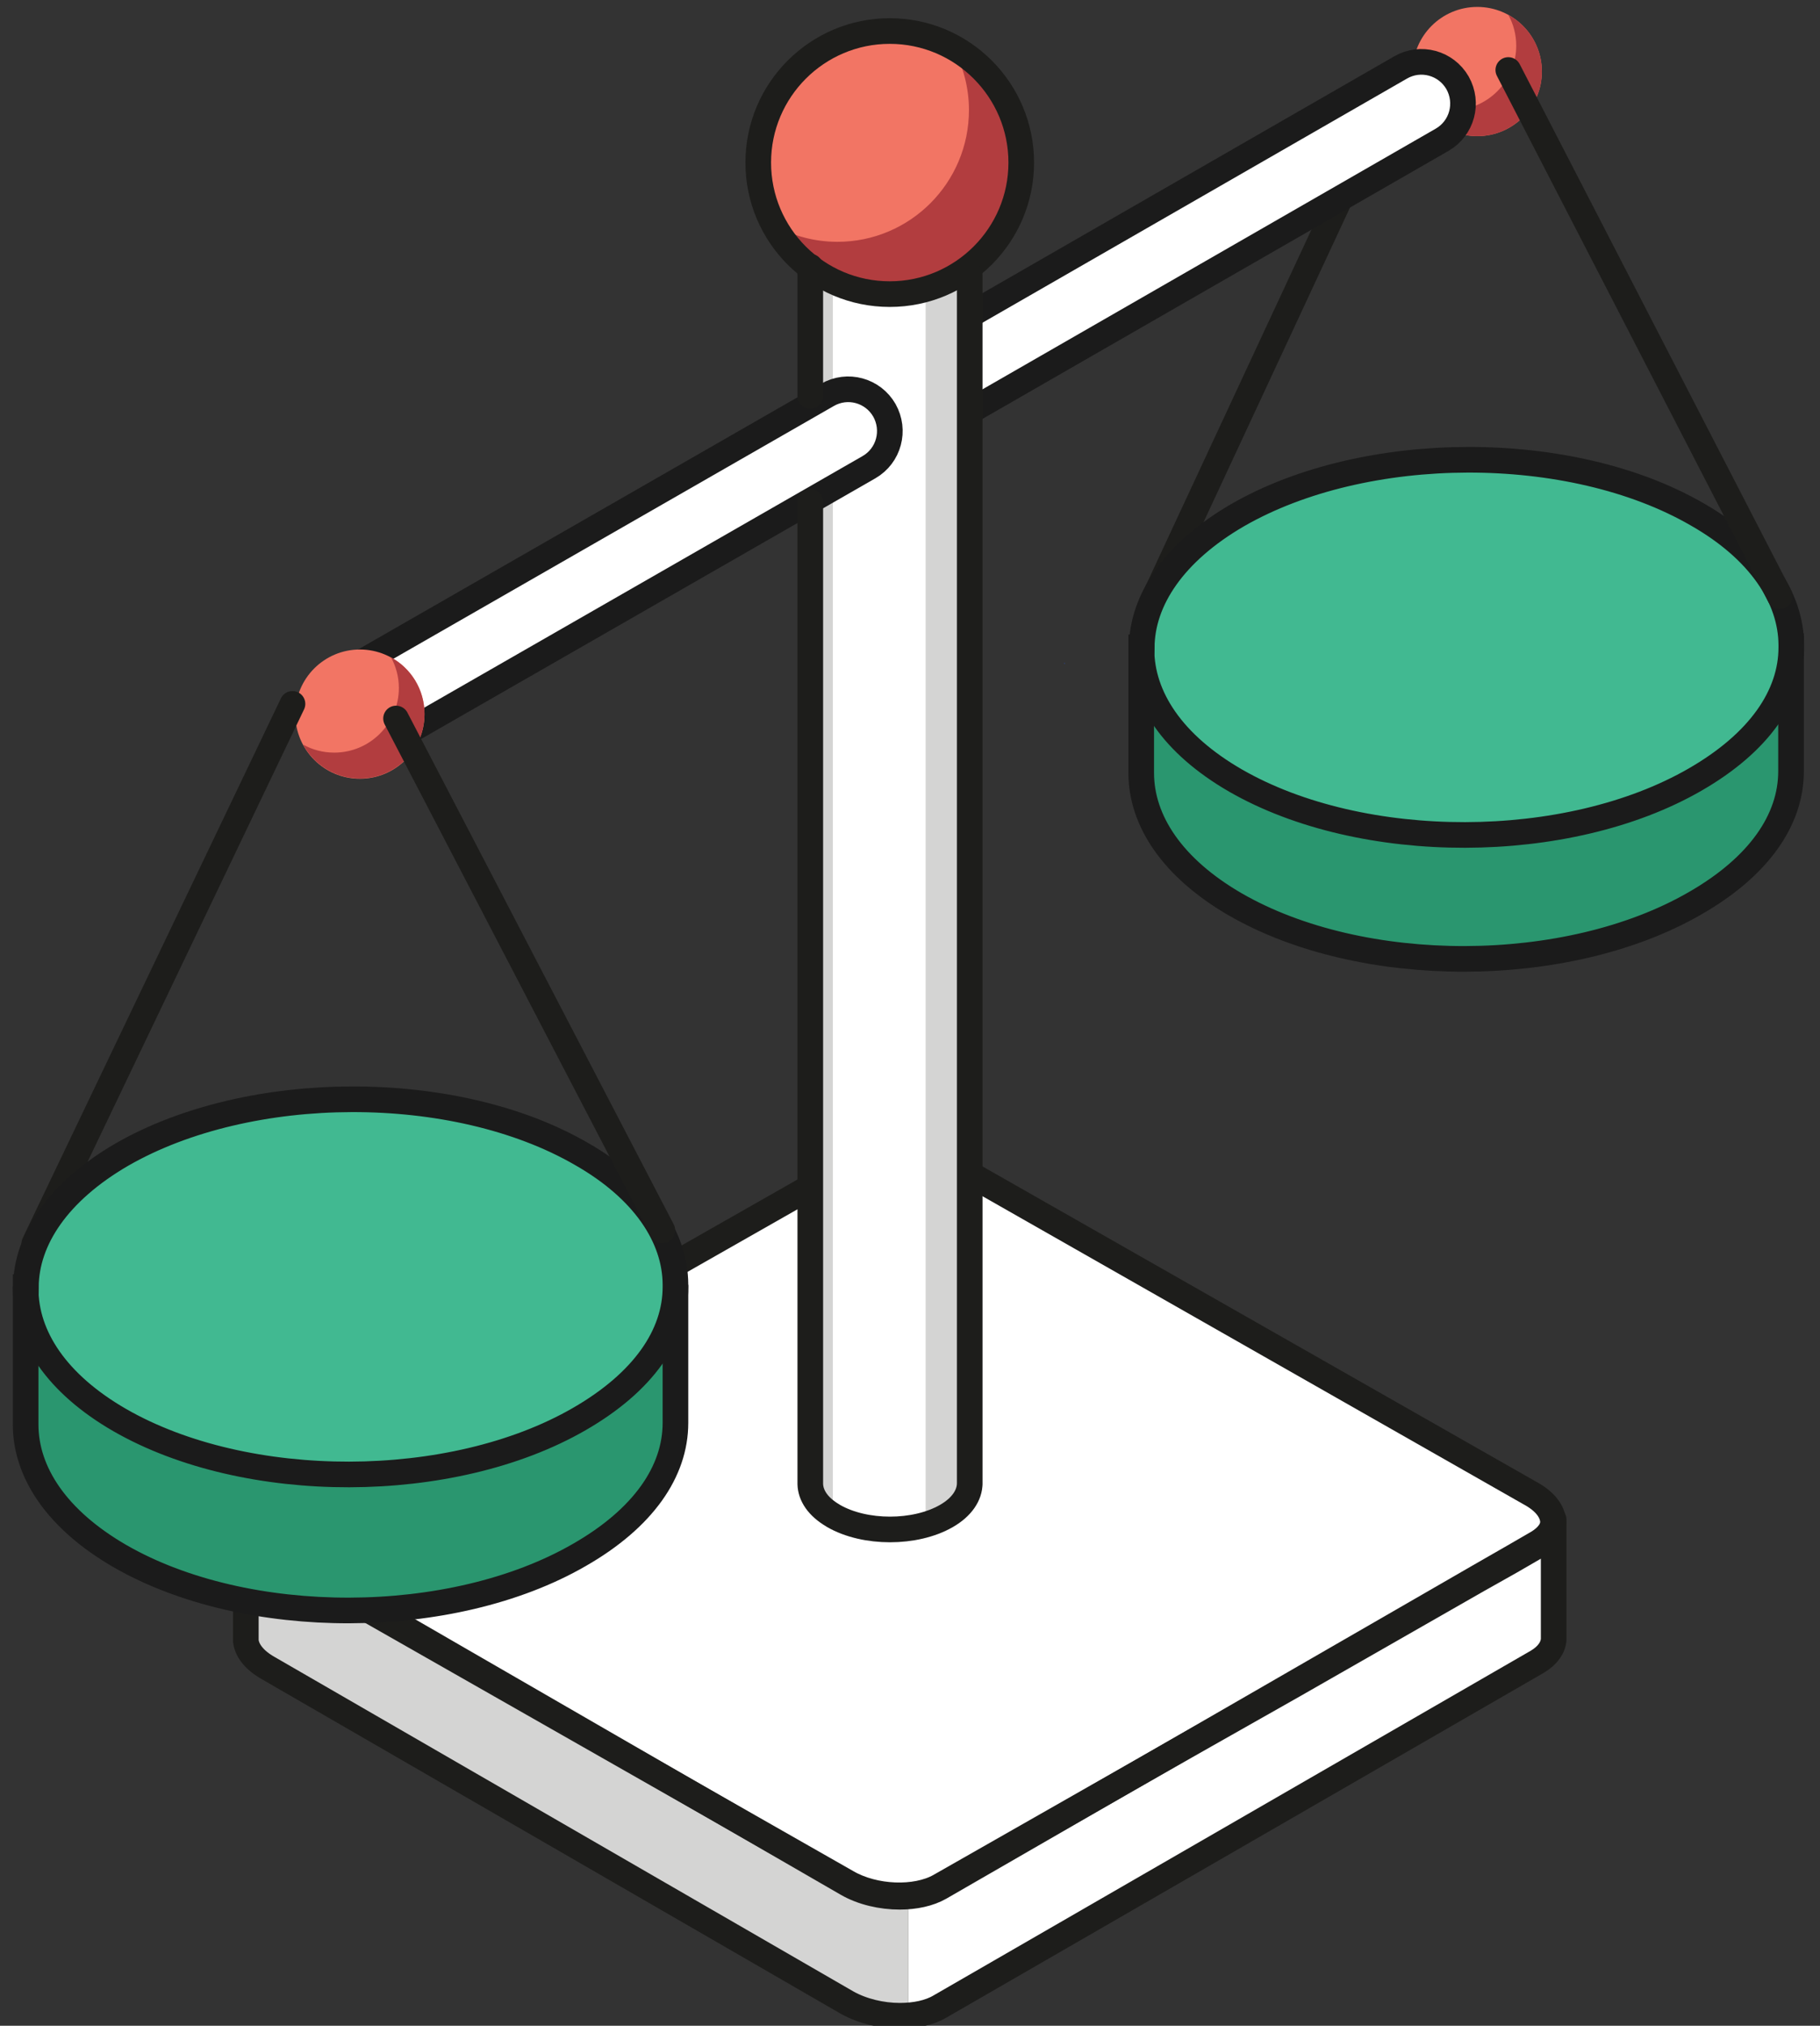
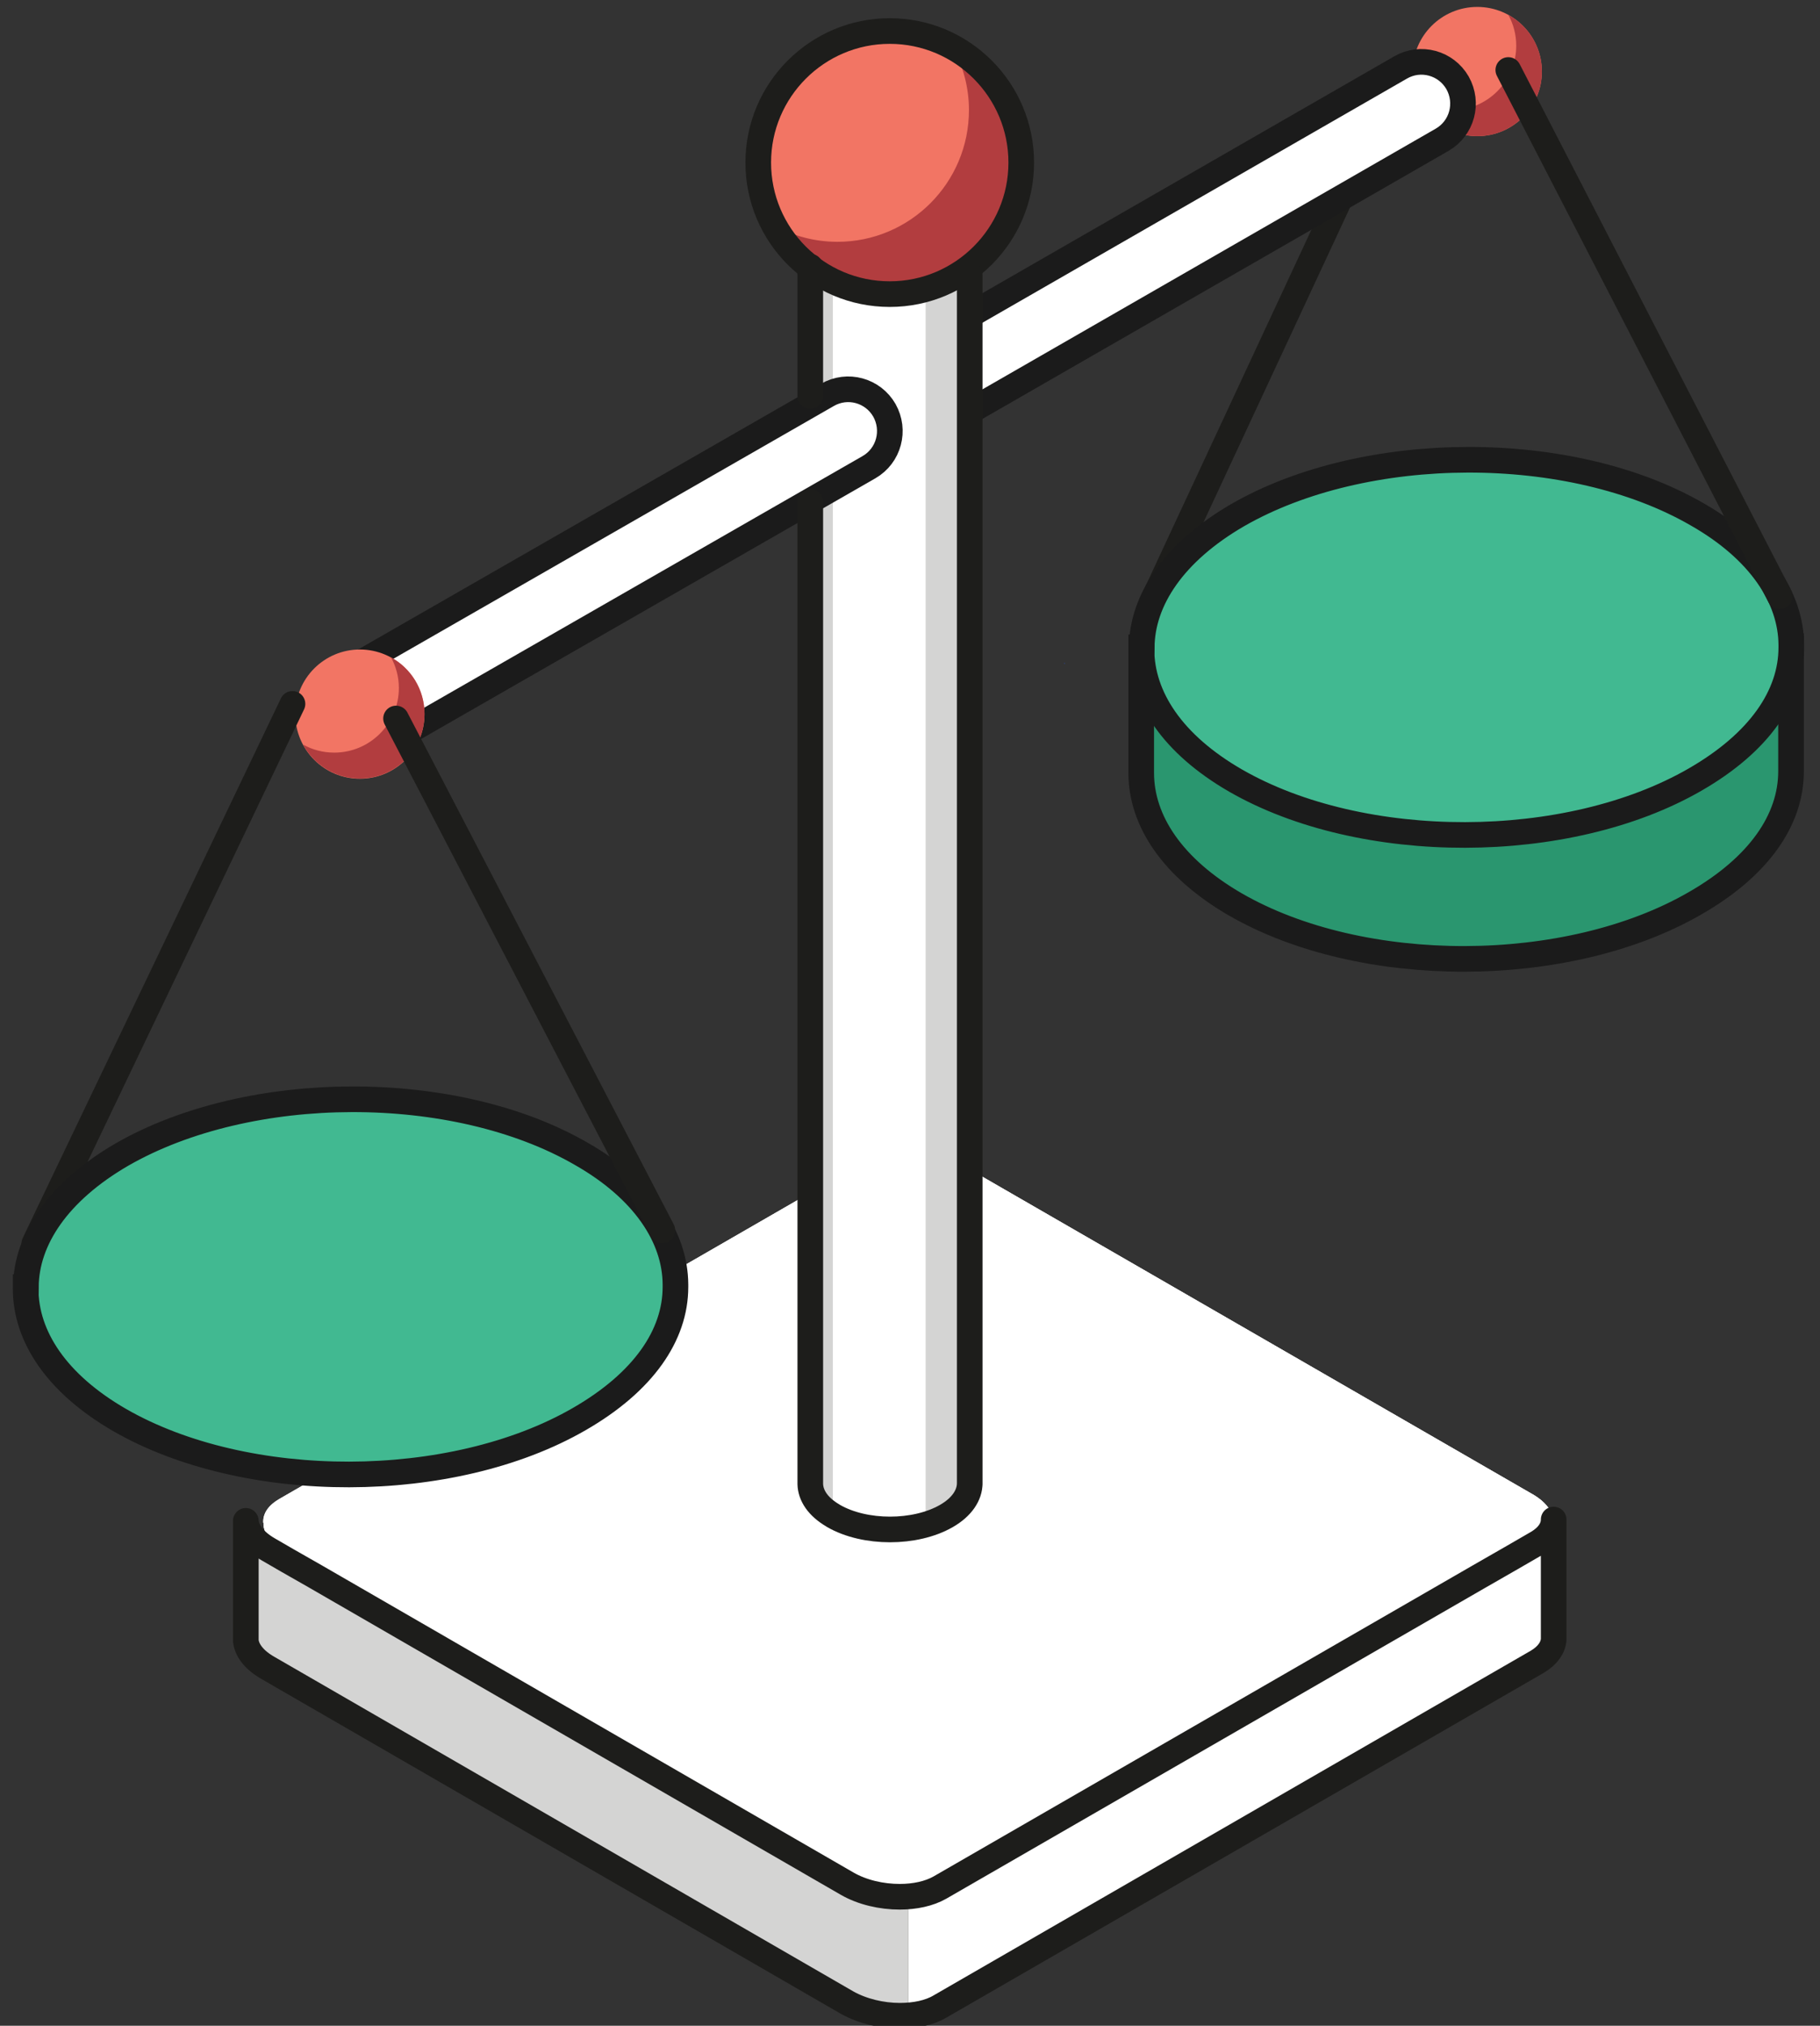
<svg xmlns="http://www.w3.org/2000/svg" fill="none" height="79" viewBox="0 0 71 79" width="71">
  <rect x="0" y="0" width="71" height="79" fill="#333333" stroke="none" />
  <path d="m10.28 59.379v.06c.02.38.3.78.85 1.1l.76.44 1.04.61 20.49 11.82c1.06.62 2.65.68 3.58.15l9.44-5.45 4.18-2.4 7.09-4.11 1.27-.72 1-.59c.42-.25.62-.57.62-.91 0-.42-.3-.83-.89-1.15l-22.29-12.86c-1.04-.62-2.65-.68-3.56-.15l-23 13.26c-.42.25-.61.57-.59.91z" fill="#fff" />
  <path d="m10.28 59.379v.06c.02.38.3.78.85 1.1l.76.44 1.04.61 20.49 11.82c1.06.62 2.65.68 3.58.15l9.44-5.45 4.18-2.4 7.09-4.11 1.27-.72 1-.59c.42-.25.62-.57.62-.91 0-.42-.3-.83-.89-1.15l-22.29-12.86c-1.04-.62-2.65-.68-3.56-.15l-23 13.26c-.42.25-.61.57-.59.91z" fill="#fff" />
-   <path d="m10.28 59.379v.06c.02.38.3.78.85 1.1l.76.44 1.04.61 20.49 11.82c1.06.62 2.65.68 3.58.15l9.44-5.45 4.18-2.4 7.09-4.11 1.27-.72 1-.59c.42-.25.62-.57.62-.91 0-.42-.3-.83-.89-1.15l-22.29-12.86c-1.04-.62-2.65-.68-3.56-.15l-23 13.26c-.42.25-.61.57-.59.91z" fill="#fff" />
+   <path d="m10.28 59.379v.06c.02.38.3.78.85 1.1l.76.44 1.04.61 20.49 11.82c1.06.62 2.65.68 3.58.15l9.44-5.45 4.18-2.4 7.09-4.11 1.27-.72 1-.59c.42-.25.62-.57.62-.91 0-.42-.3-.83-.89-1.15l-22.29-12.86c-1.04-.62-2.65-.68-3.56-.15l-23 13.26z" fill="#fff" />
  <path d="m35.44 73.98v4.64c.59 0 1.15-.11 1.57-.36l23.31-13.45c.4-.24.61-.55.63-.87v-4.67c0 .34-.21.66-.63.91l-1.02.59-1.29.74-21 12.11c-.42.24-.98.36-1.57.36z" fill="#fff" />
  <path d="m9.93 59.319v4.68c.04.38.34.76.87 1.06l22.59 13.05c.59.33 1.34.51 2.05.51v-4.64c-.71 0-1.46-.17-2.05-.51l-20.76-11.99-1.07-.61-.76-.44c-.55-.32-.85-.73-.87-1.11z" fill="#d4d4d3" />
  <path d="m59.98 60.169-1.02.59-1.29.74-21 12.11c-.42.24-.98.36-1.57.36-.71 0-1.46-.17-2.05-.51l-20.76-11.99-1.07-.61-.76-.44c-.55-.32-.85-.73-.87-1.11v4.68c.04.38.34.76.87 1.06l22.59 13.05c.59.33 1.34.51 2.05.51.59 0 1.15-.11 1.57-.36l23.31-13.45c.4-.24.61-.55.63-.87v-4.67c0 .34-.21.66-.63.91z" stroke="#1d1d1b" stroke-linejoin="round" />
-   <path d="m9.6 59.379v.06c.02.38.31.78.86 1.1l.77.44 1.05.61 20.76 11.82c1.07.62 2.68.68 3.62.15l9.57-5.45 4.24-2.4 7.19-4.11 1.28-.72 1.02-.59c.42-.25.63-.57.63-.91 0-.42-.31-.83-.9-1.15l-22.59-12.86c-1.05-.62-2.68-.68-3.6-.15l-23.31 13.26c-.42.25-.61.57-.59.91z" stroke="#1d1d1b" stroke-linecap="round" stroke-linejoin="round" stroke-width="1.01" />
  <path d="m69.87 29.979v.1c0 1.89-1.25 3.72-3.75 5.15-4.97 2.87-12.99 2.89-17.93.04-2.45-1.42-3.67-3.26-3.67-5.13v-.06-4.83l25.35-.05z" fill="#2a966f" stroke="#1b1b1b" stroke-miterlimit="10" />
  <path d="m53.48 5.159-8.41 18.06" stroke="#1d1d1b" stroke-linecap="round" stroke-linejoin="round" />
  <path d="m41.52 25.84s-.01.04 0 .05h.01s0-.04-.01-.05z" fill="#215bf5" />
  <path d="m44.53 25.25v.06c0 1.87 1.21 3.71 3.67 5.13 4.94 2.84 12.96 2.83 17.93-.04 2.5-1.44 3.75-3.27 3.75-5.15v-.1c-.01-1.84-1.23-3.7-3.67-5.09-4.94-2.86-12.96-2.83-17.93.03-2.48 1.44-3.73 3.31-3.74 5.16z" fill="#41b991" stroke="#1b1b1b" stroke-miterlimit="10" />
  <path d="m57.63 5.31c1.392 0 2.52-1.128 2.52-2.52s-1.128-2.52-2.52-2.52c-1.392 0-2.52 1.128-2.52 2.52s1.128 2.52 2.52 2.52z" fill="#f27564" />
  <path d="m55.42 3.999c.43.78 1.26 1.31 2.21 1.31 1.39 0 2.52-1.13 2.52-2.52 0-.96-.53-1.78-1.31-2.21.2.36.31.77.31 1.2 0 1.39-1.13 2.52-2.52 2.52-.44 0-.85-.11-1.21-.31z" fill="#b23d3f" />
  <path d="m35.83 16.95c.28 0 .56-.07.81-.22l19.62-11.28c.78-.45 1.04-1.44.6-2.22-.45-.78-1.44-1.05-2.22-.6l-19.62 11.28c-.78.45-1.04 1.44-.6 2.22.3.52.85.81 1.41.81z" fill="#fff" stroke="#1b1b1b" stroke-linecap="round" stroke-linejoin="round" />
  <path d="m31.61 8.479v49.65c0 .4.3.8.88 1.1v-49.64c-.26-.14-.46-.29-.61-.46-.08-.09-.15-.19-.19-.29-.06-.12-.08-.24-.09-.36z" fill="#d4d4d3" />
  <path d="m32.49 9.85v49.27s.02 0 .03.01c1.21.63 3.18.63 4.4 0 .61-.32.92-.73.91-1.15v-49.21c0 .11-.03.23-.08.34s-.12.22-.22.32c-.15.16-.35.31-.6.44-1.21.63-3.19.63-4.4 0 0 0-.02 0-.03-.01z" fill="#fff" />
  <path d="m32.49 59.109s.02.01.03.02" stroke="#00008f" stroke-linecap="round" stroke-linejoin="round" stroke-width=".75" />
  <path d="m36.59 58.969c.61-.32.92-.73.91-1.15v-49.21c0 .11-.03.23-.08.34s-.12.22-.22.32c-.15.16-.35.31-.6.44-.15.08-.31.15-.49.2v49.26c.17-.06.33-.13.49-.2z" fill="#d4d4d3" />
  <path d="m14.91 28.869c.28 0 .56-.07.81-.22l18.18-10.43c.78-.45 1.04-1.44.6-2.22-.45-.78-1.44-1.05-2.22-.6l-18.18 10.43c-.78.45-1.04 1.44-.6 2.22.3.52.85.81 1.41.81z" fill="#fff" stroke="#1b1b1b" stroke-linecap="round" stroke-linejoin="round" />
-   <path d="m37.83 57.85v-48.71" stroke="#00008f" stroke-linecap="round" stroke-linejoin="round" stroke-width=".75" />
  <path d="m29.58 6.34c0 2.84 2.3 5.13 5.13 5.13s5.13-2.3 5.13-5.13-2.3-5.13-5.13-5.13-5.13 2.3-5.13 5.13z" fill="#f27564" />
  <path d="m30.2 8.8c.87 1.6 2.57 2.68 4.51 2.68 2.84 0 5.14-2.3 5.14-5.13 0-1.95-1.08-3.64-2.68-4.51.4.73.63 1.57.63 2.45 0 2.84-2.3 5.14-5.13 5.14-.89 0-1.73-.23-2.46-.63z" fill="#b23d3f" />
  <path d="m14.04 30.369c1.392 0 2.52-1.128 2.52-2.52s-1.128-2.52-2.52-2.52c-1.392 0-2.52 1.128-2.52 2.52s1.128 2.52 2.52 2.52z" fill="#f27564" />
  <path d="m11.83 29.05c.43.78 1.26 1.31 2.21 1.31 1.39 0 2.52-1.13 2.52-2.52 0-.96-.53-1.78-1.31-2.21.2.36.31.77.31 1.2 0 1.39-1.13 2.52-2.52 2.52-.44 0-.85-.11-1.21-.31z" fill="#b23d3f" />
-   <path d="m26.35 55.389v.1c0 1.89-1.25 3.72-3.75 5.15-4.97 2.87-12.99 2.89-17.93.04-2.45-1.42-3.67-3.26-3.67-5.13v-.06-4.83l25.35-.05z" fill="#2a966f" stroke="#1b1b1b" stroke-miterlimit="10" />
  <path d="m11.41 27.449-10.07 21.04" stroke="#1d1d1b" stroke-linecap="round" stroke-linejoin="round" />
  <path d="m1.01 50.6s-.01.04 0 .05h.01s0-.04 0-.05z" fill="#215bf5" />
  <path d="m1 50.189v.06c0 1.87 1.21 3.71 3.67 5.13 4.94 2.84 12.96 2.83 17.93-.04 2.5-1.44 3.75-3.27 3.75-5.15v-.1c-.01-1.84-1.23-3.7-3.67-5.09-4.94-2.86-12.96-2.83-17.93.03-2.48 1.44-3.73 3.31-3.74 5.16z" fill="#41b991" stroke="#1b1b1b" stroke-miterlimit="10" />
  <g stroke="#1d1d1b">
    <path d="m25.84 47.98-10.39-19.96" stroke-linecap="round" stroke-linejoin="round" />
    <path d="m69.43 23.25-10.59-20.52" stroke-linecap="round" stroke-linejoin="round" />
    <path d="m29.58 6.34c0 2.84 2.3 5.13 5.13 5.13s5.13-2.3 5.13-5.13-2.3-5.13-5.13-5.13-5.13 2.3-5.13 5.13z" stroke-miterlimit="10" />
    <path d="m31.61 15.439v-5.04" stroke-linecap="round" stroke-linejoin="round" />
    <path d="m37.83 10.72v47.16-.04c0 .46-.3.93-.91 1.28-1.22.7-3.18.7-4.4 0l-.03-.02c-.58-.34-.87-.78-.88-1.23v-38.3" stroke-linecap="round" stroke-linejoin="round" />
  </g>
</svg>